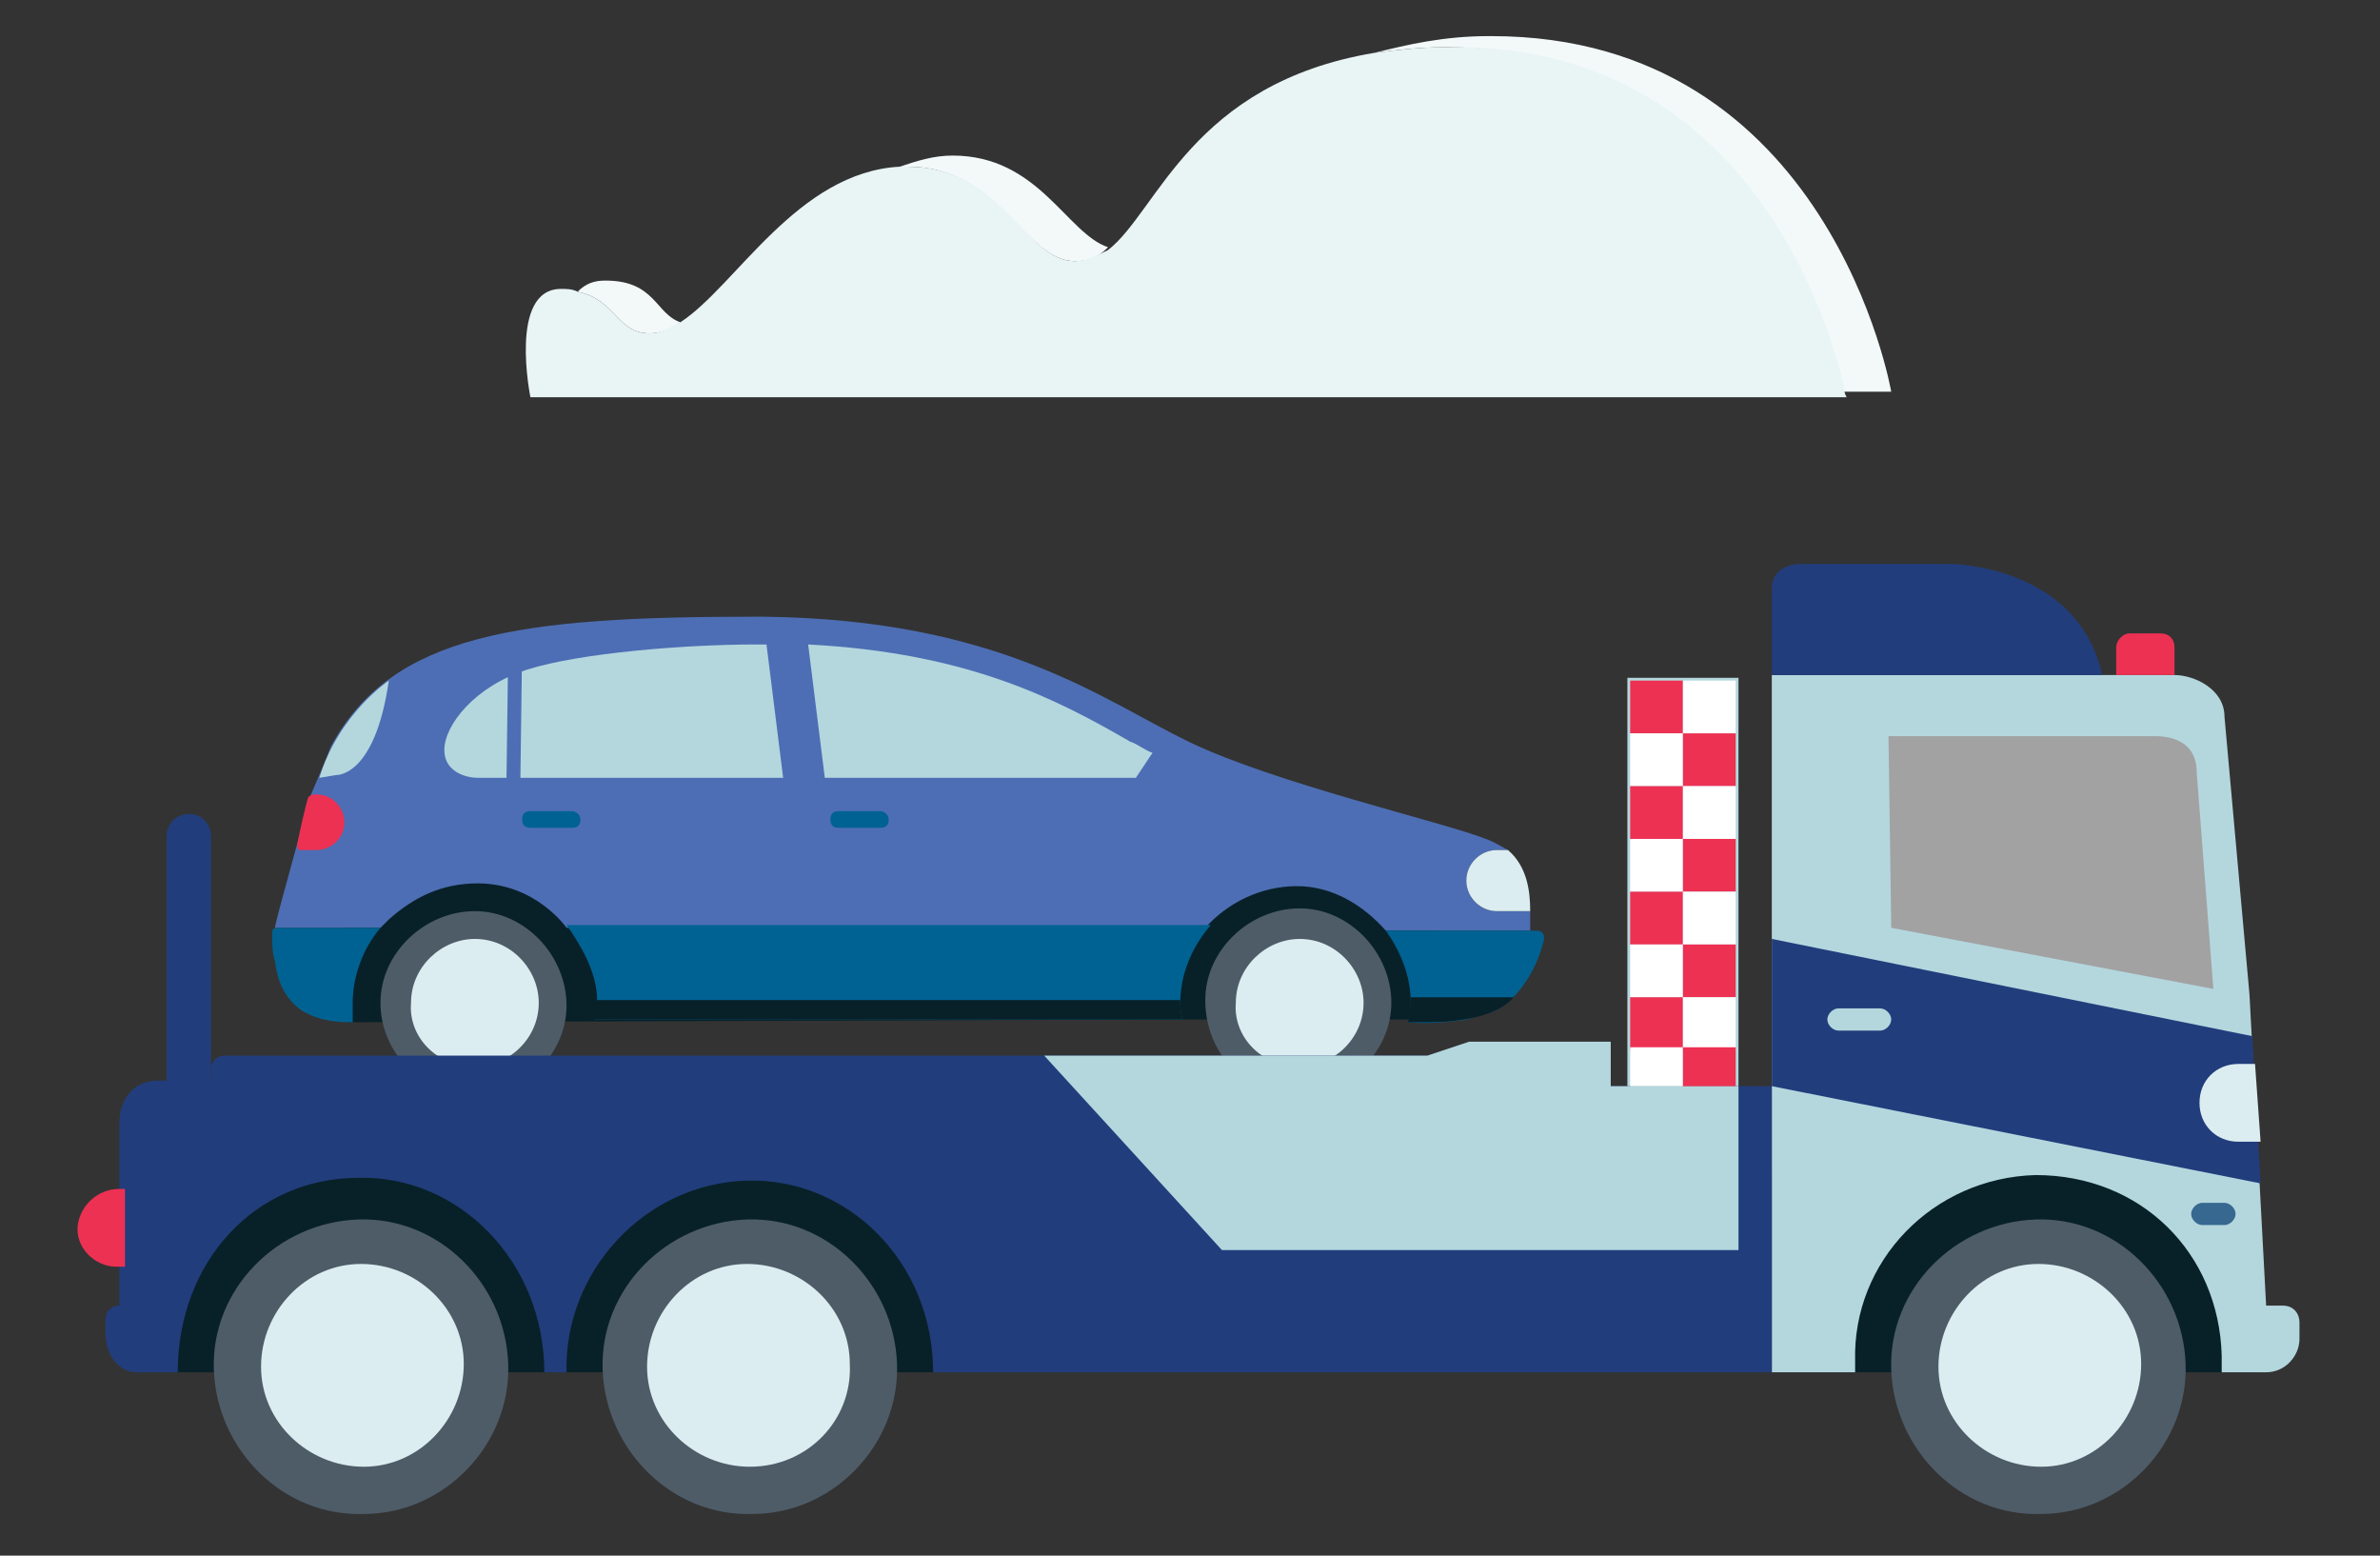
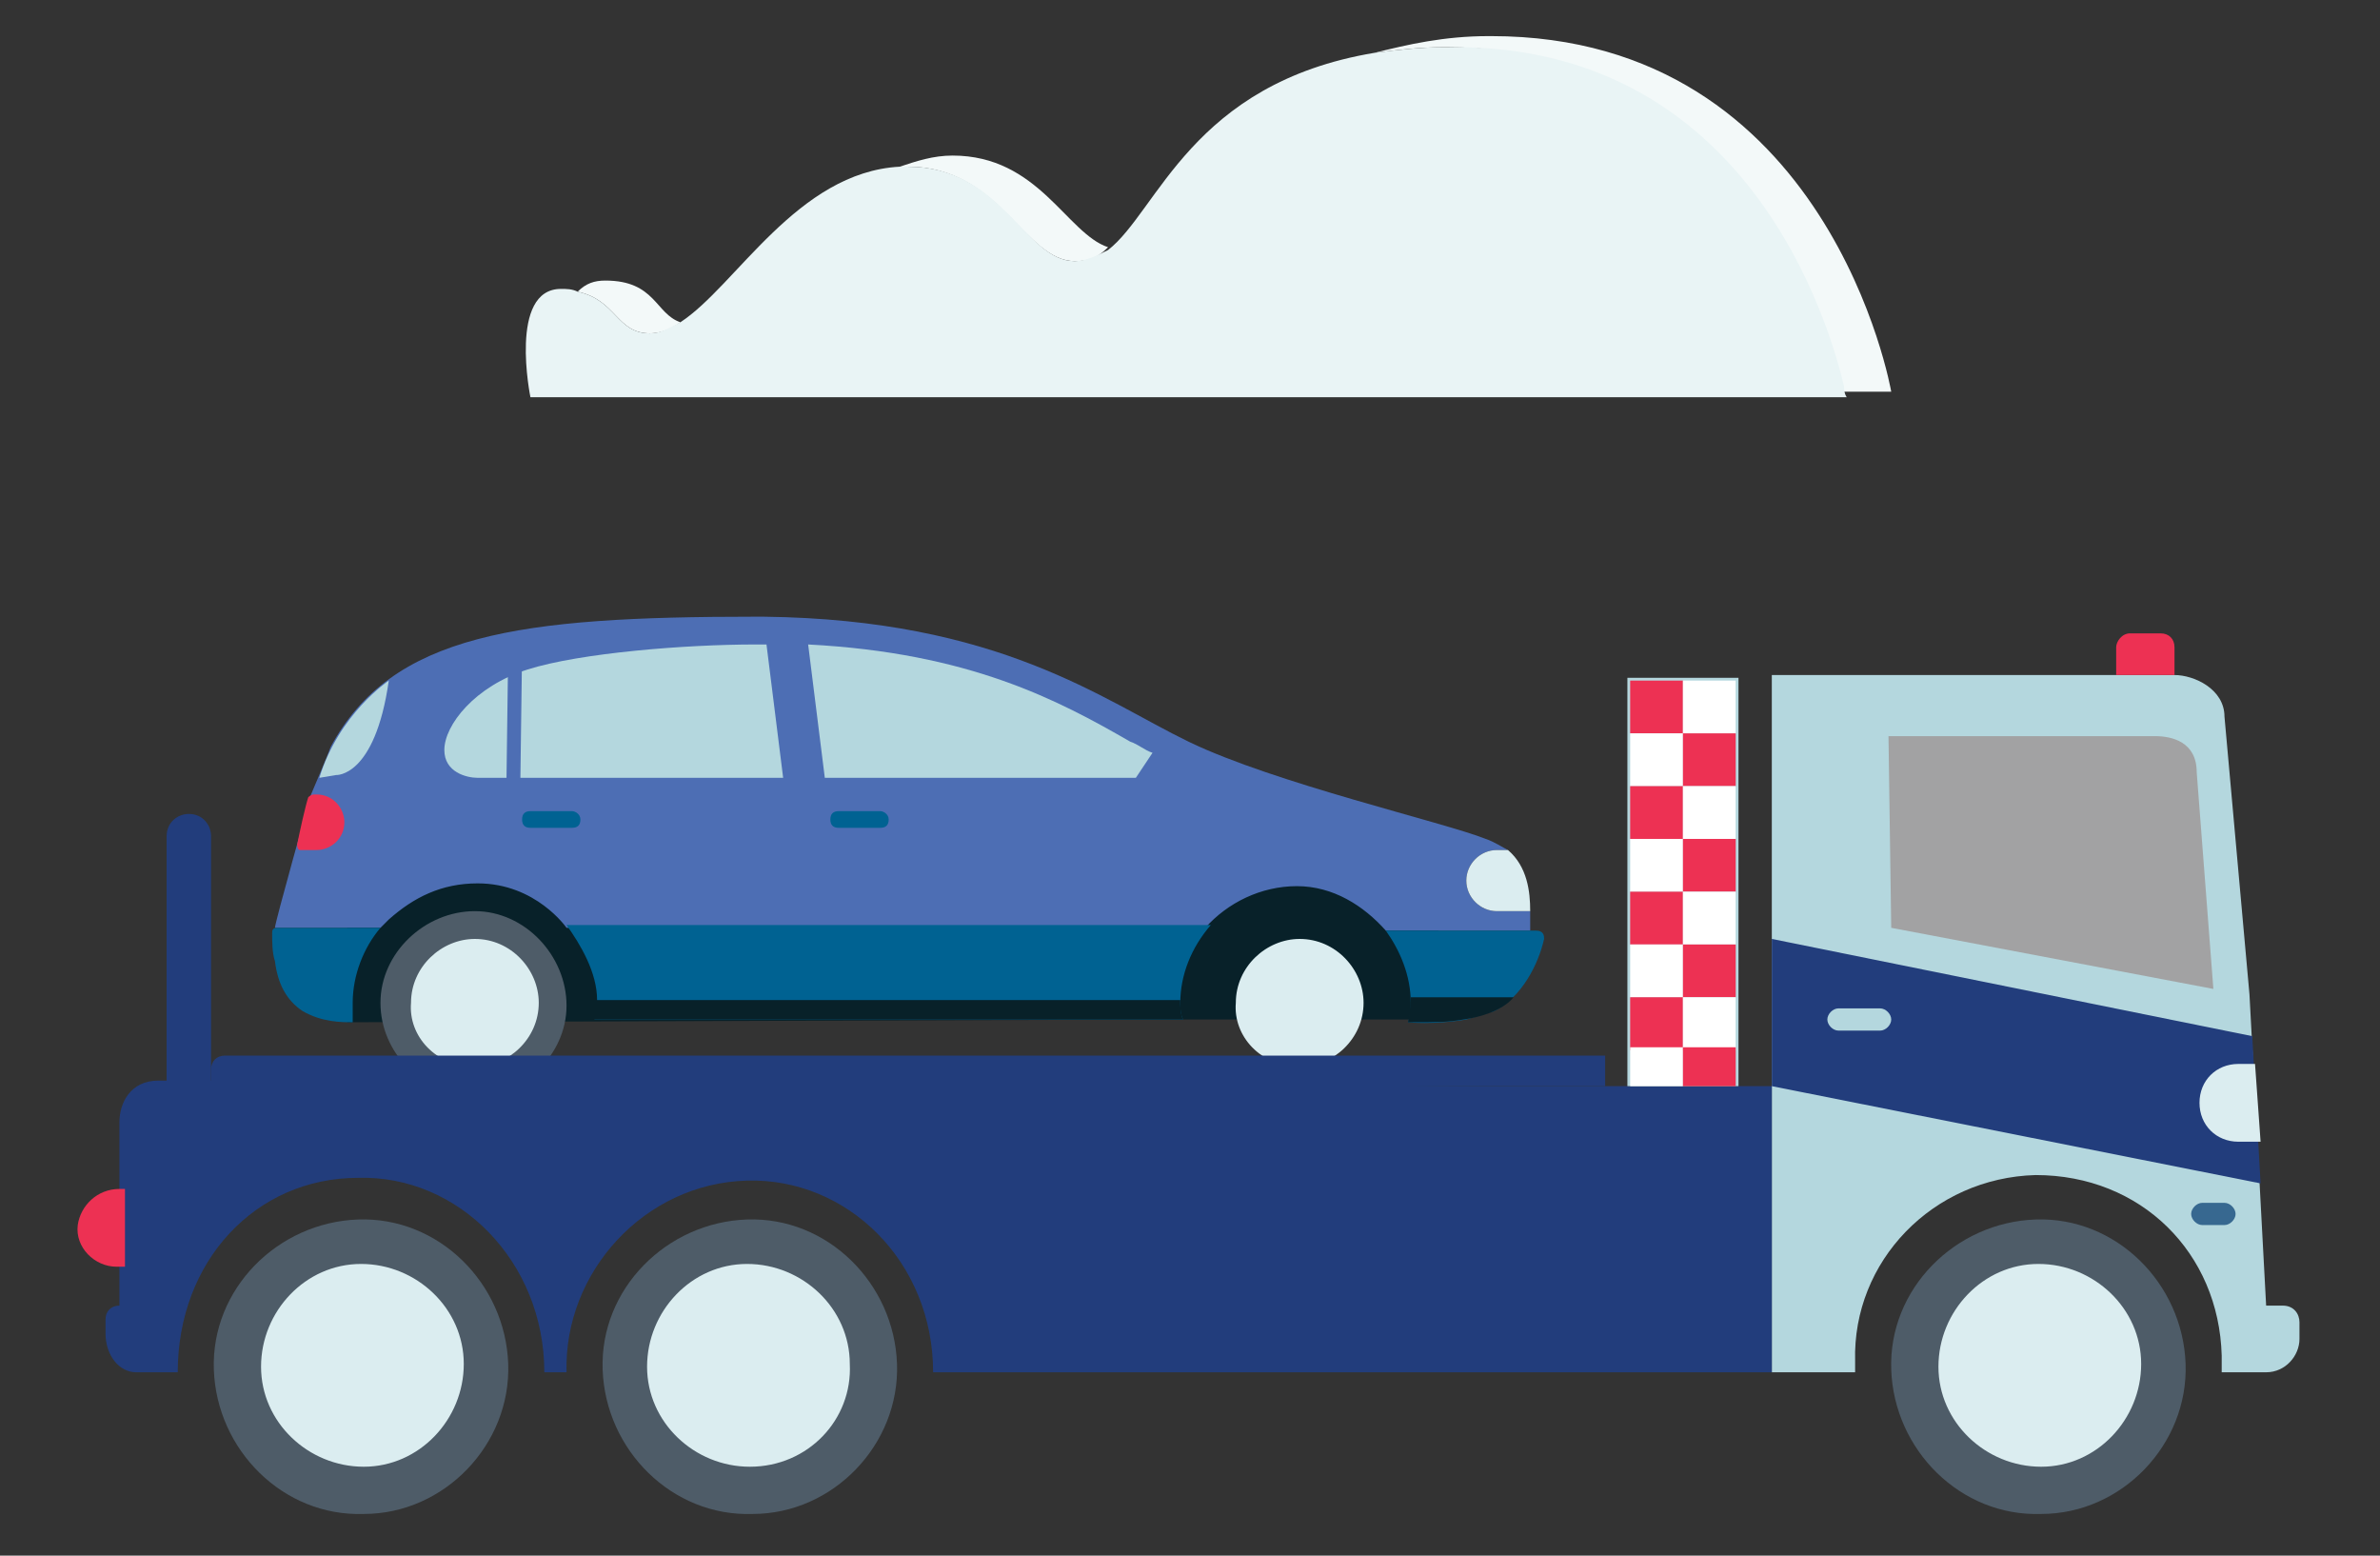
<svg xmlns="http://www.w3.org/2000/svg" version="1.1" id="Layer_1" x="0px" y="0px" viewBox="0 0 85.7 56" style="enable-background:new 0 0 85.7 56;" xml:space="preserve">
  <rect x="0" y="0" width="85.7" height="56" fill="#333333" stroke="none" />
  <style type="text/css">
	.st0{fill:#082129;}
	.st1{fill:#B4D7DE;}
	.st2{fill:#4D6EB4;}
	.st3{fill:#006292;}
	.st4{fill:#4E5C68;}
	.st5{fill:#DBEDF0;}
	.st6{fill:#ED3153;}
	.st7{fill:#F3F9F9;}
	.st8{fill:#E9F4F5;}
	.st9{fill:#223D7C;}
	.st10{fill:#426D79;}
	.st11{fill:#A2A2A3;}
	.st12{fill:#376890;}
	.st13{fill:none;}
	.st14{fill:#FFFFFF;}
</style>
  <g>
    <g>
-       <rect x="4.8" y="42.1" class="st0" width="76.2" height="7.3" />
      <path class="st1" d="M63.8,24.3h14.5c0.7,0,1.8,0.5,1.8,1.5l0.9,10L81.6,47h0.6c0.4,0,0.6,0.3,0.6,0.6v0.6c0,0.6-0.5,1.2-1.2,1.2    H80c0-0.2,0-0.4,0-0.6c-0.1-3.7-2.9-6.5-6.7-6.5c-3.7,0.1-6.6,3.1-6.5,6.7c0,0.1,0,0.2,0,0.4h-3" />
      <g>
        <polyline class="st0" points="41.8,36.7 51.8,36.7 51.8,31.3 12.5,31.3 12.5,36.8    " />
        <path class="st2" d="M17.2,31.8c-1.3,0-2.3,0.5-3.2,1.3c-0.1,0.1-0.1,0.1-0.3,0.3H9.9c0-0.2,1.3-4.8,1.3-4.8s0.6-1.4,0.7-1.7     c2.2-4.1,6.8-4.7,15.3-4.7l0,0c0.1,0,0.1,0,0.2,0h0.1c8.5,0.1,12.2,3,15.3,4.5c3.1,1.5,9.2,2.9,10.7,3.5c0.3,0.1,0.6,0.3,0.8,0.4     h-0.4c-0.6,0-1.1,0.5-1.1,1.1c0,0.6,0.5,1.1,1.1,1.1h1.2c0,0.1,0,0.2,0,0.3s0,0.3,0,0.4h-5.2c-0.8-0.9-1.9-1.6-3.2-1.6     s-2.5,0.6-3.3,1.5h-23C20.4,33.4,19.3,31.8,17.2,31.8z" />
        <path class="st3" d="M20.9,29.5c0,0.2-0.1,0.3-0.3,0.3h-1.5c-0.2,0-0.3-0.1-0.3-0.3c0-0.2,0.1-0.3,0.3-0.3h1.5     C20.7,29.2,20.9,29.3,20.9,29.5" />
        <path class="st3" d="M42.5,36.1c0,0.2,0,0.4,0.1,0.6H27.1h-5.7c0.1-0.3,0.1-0.5,0.1-0.7c0-1-0.6-2-1.1-2.7h23.2     C42.9,34.1,42.5,35.1,42.5,36.1" />
        <path class="st3" d="M52.8,36.7c-1.2,0.2-2.1,0.1-2.1,0.1c0.1-0.3,0.1-0.4,0.1-0.7c0-1-0.4-1.9-0.9-2.6c0,0,5.1,0,5.4,0     s0.3,0.2,0.3,0.3c-0.2,0.9-0.8,2.1-1.8,2.6" />
-         <path class="st4" d="M43.4,36c0-1.8,1.6-3.3,3.4-3.3c1.8,0,3.3,1.6,3.3,3.4c0,1.8-1.6,3.3-3.4,3.3C44.8,39.4,43.4,37.9,43.4,36" />
        <path class="st5" d="M44.5,36.1c0-1.3,1.1-2.3,2.3-2.3c1.3,0,2.3,1.1,2.3,2.3c0,1.3-1.1,2.3-2.3,2.3     C45.4,38.4,44.4,37.3,44.5,36.1" />
        <path class="st4" d="M13.7,36.1c0-1.8,1.6-3.3,3.4-3.3s3.3,1.6,3.3,3.4c0,1.8-1.6,3.3-3.4,3.3C15.2,39.4,13.7,37.9,13.7,36.1" />
        <path class="st5" d="M14.8,36.1c0-1.3,1.1-2.3,2.3-2.3c1.3,0,2.3,1.1,2.3,2.3c0,1.3-1.1,2.3-2.3,2.3     C15.7,38.4,14.7,37.3,14.8,36.1" />
        <path class="st5" d="M52.8,31.7c0-0.6,0.5-1.1,1.1-1.1h0.4c0.7,0.6,0.8,1.5,0.8,2.2h-1.2C53.3,32.8,52.8,32.3,52.8,31.7" />
        <path class="st1" d="M19,24.1c1.9-0.6,5.7-0.9,8.2-0.9h0.4l0.6,4.8h-5.1h-5.9c-0.4,0-1.2-0.2-1.2-1C16,26.1,17.1,24.7,19,24.1" />
        <path class="st1" d="M29.1,23.2c5.8,0.3,9,2,11.6,3.5c0.3,0.1,0.5,0.3,0.8,0.4L40.9,28H29.7L29.1,23.2" />
        <polygon class="st2" points="18.3,23.4 18.8,23.4 18.7,30.9 18.2,30.9    " />
        <path class="st0" d="M21.4,36h21.1c0,0.2,0,0.5,0.1,0.7H21.3C21.3,36.8,21.4,36.5,21.4,36z" />
        <path class="st3" d="M32,29.5c0,0.2-0.1,0.3-0.3,0.3h-1.5c-0.2,0-0.3-0.1-0.3-0.3c0-0.2,0.1-0.3,0.3-0.3h1.5     C31.8,29.2,32,29.3,32,29.5" />
        <path class="st3" d="M13.7,33.4c-0.6,0.7-1,1.7-1,2.7c0,0.2,0,0.3,0,0.5c0,0.1,0,0.1,0,0.2l0,0c-0.4,0-1.1,0-1.8-0.4     c-0.6-0.4-0.9-1-1-1.8c-0.1-0.3-0.1-0.7-0.1-1c0-0.1,0-0.2,0.2-0.2C10.2,33.4,13.7,33.4,13.7,33.4" />
        <g>
          <path class="st6" d="M11.4,30.6c0.5,0,1-0.4,1-1c0-0.5-0.4-1-1-1h-0.1c0,0-0.1,0-0.2,0.1c-0.1,0.3-0.3,1.2-0.4,1.7      c0,0.2,0.1,0.2,0.1,0.2S11.4,30.6,11.4,30.6z" />
        </g>
      </g>
      <g>
        <path class="st7" d="M23.4,12C23.3,12,23.3,12,23.4,12c-1.2,0-1.2-1.2-2.6-1.5c0.3-0.3,0.6-0.4,1-0.4c1.8,0,1.8,1.2,2.7,1.5l0,0     l0,0l0,0C24.1,11.9,23.7,12,23.4,12L23.4,12" />
        <path class="st7" d="M68.1,14.1h-1.7l0,0l0,0l0,0C65.9,12,63,1.7,52.1,1.7l0,0H52c-0.9,0-1.7,0.1-2.5,0.2     c1.2-0.3,2.5-0.6,4.1-0.6h0.1C65.9,1.3,68.1,14.1,68.1,14.1" />
        <path class="st7" d="M38.7,9.4c-1.8,0-2.7-3.4-6-3.4c-0.1,0-0.2,0-0.3,0c0.6-0.2,1.2-0.4,1.9-0.4c3.1,0,4.1,2.8,5.6,3.3     C39.5,9.3,39.2,9.4,38.7,9.4" />
        <path class="st8" d="M66.5,14.3H19.1c0,0-0.8-3.9,1.1-3.9c0.2,0,0.4,0,0.6,0.1c1.4,0.3,1.4,1.5,2.6,1.5l0,0l0,0     c0.4,0,0.7-0.2,1.1-0.4l0,0l0,0l0,0c2-1.3,4.2-5.4,7.9-5.6c0.1,0,0.2,0,0.3,0c3.4,0,4.2,3.4,6,3.4c0.4,0,0.8-0.2,1.2-0.4     c1.8-1.4,3-6,9.6-7.1c0.8-0.1,1.6-0.2,2.5-0.2h0.1l0,0C63,1.5,65.9,11.8,66.4,13.9l0,0l0,0l0,0C66.4,14.2,66.5,14.3,66.5,14.3" />
      </g>
      <path class="st6" d="M76.2,23.3c0,0.3,0,1,0,1h2.1c0,0,0-0.7,0-1s-0.2-0.5-0.5-0.5h-1.1C76.4,22.8,76.2,23.1,76.2,23.3" />
      <g>
        <path class="st4" d="M32.3,49.1c-0.1-2.9-2.5-5.3-5.4-5.2s-5.3,2.5-5.2,5.4c0.1,2.9,2.5,5.3,5.4,5.2C30,54.5,32.4,52,32.3,49.1" />
        <path class="st5" d="M30.6,49.1c0-2-1.7-3.6-3.7-3.6s-3.6,1.7-3.6,3.7s1.7,3.6,3.7,3.6C29.1,52.8,30.7,51.1,30.6,49.1" />
      </g>
      <g>
        <path class="st4" d="M78.7,49.1c-0.1-2.9-2.5-5.3-5.4-5.2s-5.3,2.5-5.2,5.4c0.1,2.9,2.5,5.3,5.4,5.2C76.4,54.5,78.8,52,78.7,49.1     " />
        <path class="st5" d="M77.1,49.1c0-2-1.7-3.6-3.7-3.6s-3.6,1.7-3.6,3.7s1.7,3.6,3.7,3.6S77.1,51.1,77.1,49.1" />
      </g>
      <g>
        <path class="st4" d="M18.3,49.1c-0.1-2.9-2.5-5.3-5.4-5.2s-5.3,2.5-5.2,5.4c0.1,2.9,2.5,5.3,5.4,5.2C16,54.5,18.4,52,18.3,49.1" />
        <path class="st5" d="M16.7,49.1c0-2-1.7-3.6-3.7-3.6s-3.6,1.7-3.6,3.7s1.7,3.6,3.7,3.6S16.7,51.1,16.7,49.1" />
      </g>
      <path class="st9" d="M33.6,49.4c0-4-3.1-7-6.7-6.9c-3.7,0.1-6.6,3.3-6.5,6.9h-0.8c0-4-3.1-7.1-6.7-7c-3.7,0-6.5,3-6.5,7H4.9    c-0.6,0-1.1-0.6-1.1-1.4v-0.5C3.8,47.2,4,47,4.3,47v-6.6c0-0.7,0.4-1.5,1.4-1.5H21l32.9,0.2h9.9v10.3" />
      <path class="st6" d="M2.8,44.1c0.1-0.7,0.7-1.3,1.5-1.3h0.2v2.8H4.2C3.4,45.6,2.7,44.9,2.8,44.1" />
      <path class="st9" d="M57.8,39.1V38h-49H8.1c-0.3,0-0.5,0.2-0.5,0.5v0.6" />
      <polyline class="st10" points="59.9,39.1 59.9,39.1 59.9,36 59.9,36 59.9,36 59.9,35.9 59.9,39.1   " />
      <path class="st11" d="M68,26.4l0.1,7l11.6,2.2l-0.6-7.8c0-1.1-0.9-1.3-1.5-1.3H68V26.4z" />
      <path class="st12" d="M80.1,44.1h-0.8c-0.2,0-0.4-0.2-0.4-0.4s0.2-0.4,0.4-0.4h0.8c0.2,0,0.4,0.2,0.4,0.4S80.3,44.1,80.1,44.1" />
      <rect x="58.6" y="24.4" class="st1" width="4" height="14.7" />
-       <polygon class="st1" points="37.6,38 44,45 62.6,45 62.6,39.1 58,39.1 58,37.5 52.9,37.5 51.4,38   " />
      <polygon class="st9" points="63.8,33.8 81.1,37.3 81.4,42.6 63.8,39.1   " />
-       <path class="st9" d="M63.8,24.3h11.9c-0.9-4-5.5-4-5.5-4h-5.4c0,0-1,0-1,0.9C63.8,21.2,63.8,24.3,63.8,24.3z" />
      <path class="st9" d="M7.6,30.1c0-0.4-0.3-0.8-0.8-0.8c-0.4,0-0.8,0.3-0.8,0.8v9h1.6L7.6,30.1L7.6,30.1z" />
      <path class="st1" d="M67.7,37.1h-1.5c-0.2,0-0.4-0.2-0.4-0.4s0.2-0.4,0.4-0.4h1.5c0.2,0,0.4,0.2,0.4,0.4S67.9,37.1,67.7,37.1" />
      <line class="st13" x1="80.6" y1="41.1" x2="80.6" y2="41.1" />
      <path class="st5" d="M80.6,41.1c-0.8,0-1.4-0.6-1.4-1.4c0-0.8,0.6-1.4,1.4-1.4h0.6l0.2,2.8C81.4,41.1,80.6,41.1,80.6,41.1z" />
    </g>
    <g>
      <rect x="58.7" y="24.5" class="st6" width="1.9" height="1.9" />
      <rect x="60.6" y="24.5" class="st14" width="1.9" height="1.9" />
      <rect x="58.7" y="26.4" class="st14" width="1.9" height="1.9" />
      <rect x="60.6" y="26.4" class="st6" width="1.9" height="1.9" />
      <rect x="58.7" y="28.3" class="st6" width="1.9" height="1.9" />
      <rect x="60.6" y="28.3" class="st14" width="1.9" height="1.9" />
      <rect x="58.7" y="30.2" class="st14" width="1.9" height="1.9" />
      <rect x="60.6" y="30.2" class="st6" width="1.9" height="1.9" />
      <rect x="58.7" y="32.1" class="st6" width="1.9" height="1.9" />
      <rect x="60.6" y="32.1" class="st14" width="1.9" height="1.9" />
      <rect x="58.7" y="34" class="st14" width="1.9" height="1.9" />
      <rect x="60.6" y="34" class="st6" width="1.9" height="1.9" />
      <rect x="58.7" y="35.9" class="st6" width="1.9" height="1.9" />
      <rect x="60.6" y="35.9" class="st14" width="1.9" height="1.9" />
      <rect x="58.7" y="37.7" class="st14" width="1.9" height="1.4" />
      <rect x="60.6" y="37.7" class="st6" width="1.9" height="1.4" />
    </g>
  </g>
  <path class="st9" d="M55.4,44.3" />
  <path class="st1" d="M11.5,28l0.6-0.1c0,0,1.4,0.1,1.9-3.4C14,24.5,12.2,25.7,11.5,28z" />
  <path class="st0" d="M50.8,35.9h3.7c0,0-0.4,0.6-1.8,0.8c-0.6,0.1-0.9,0.1-2,0.1C50.7,36.8,50.8,36.3,50.8,35.9z" />
</svg>